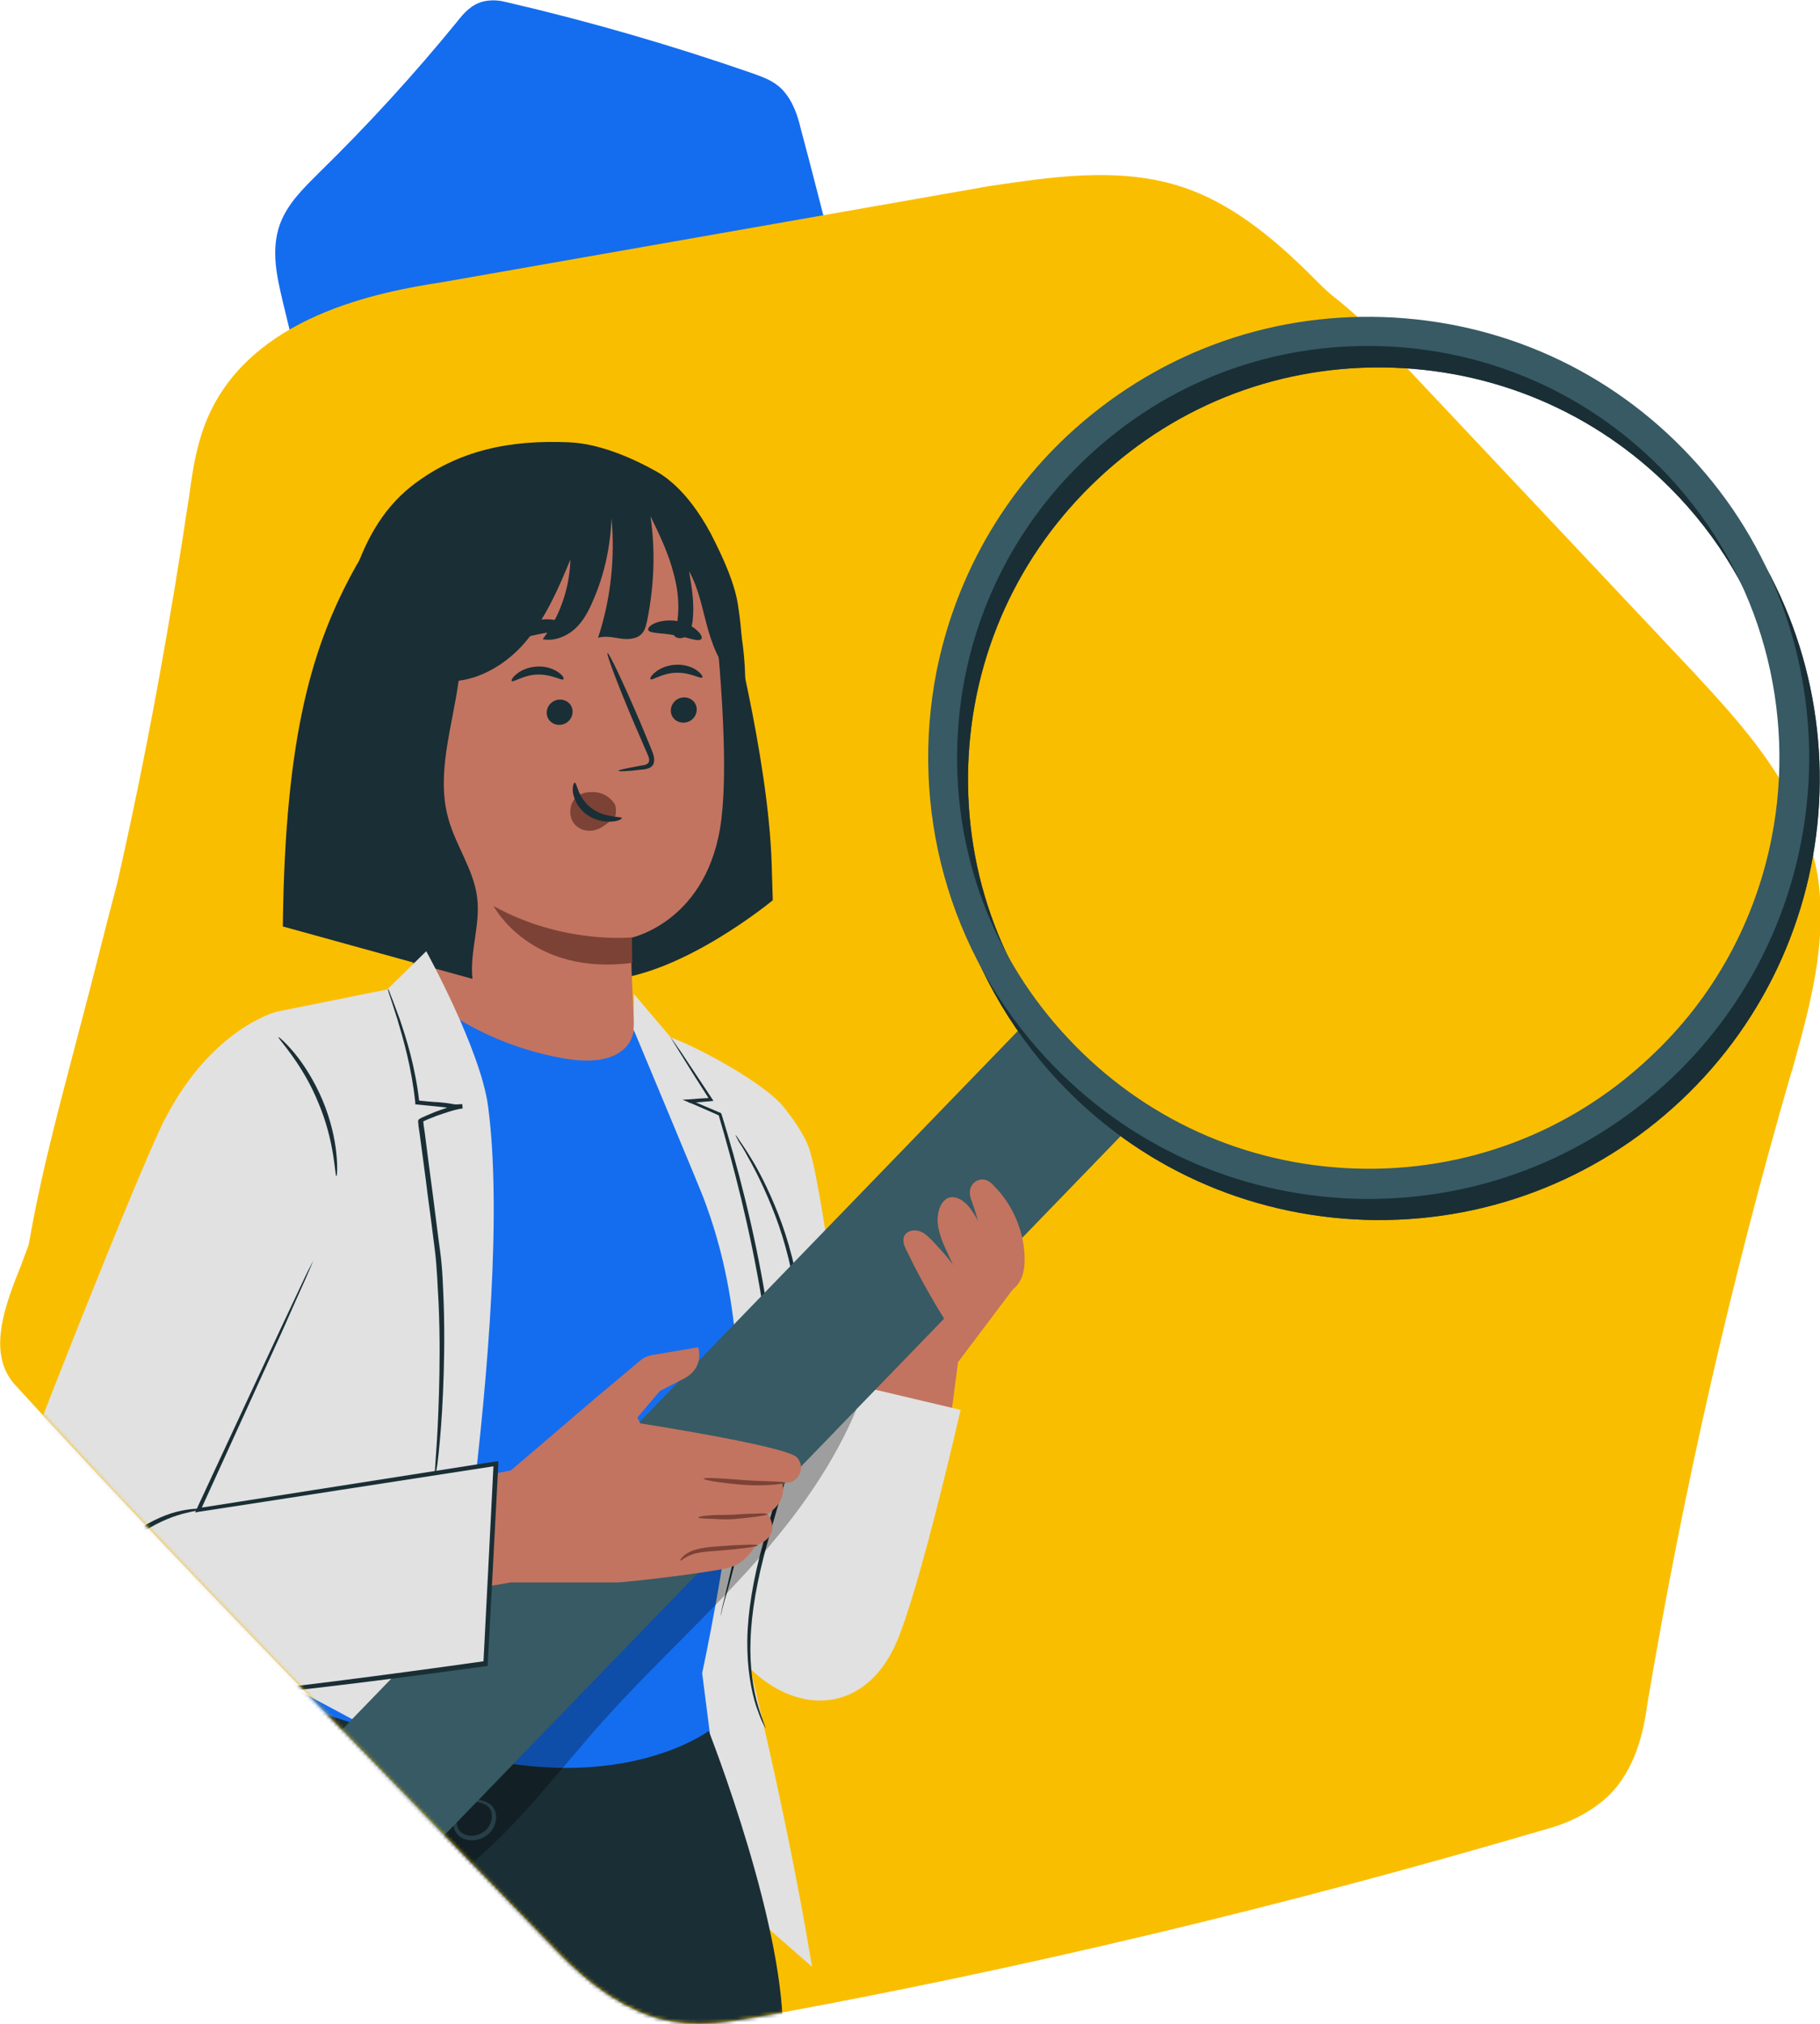
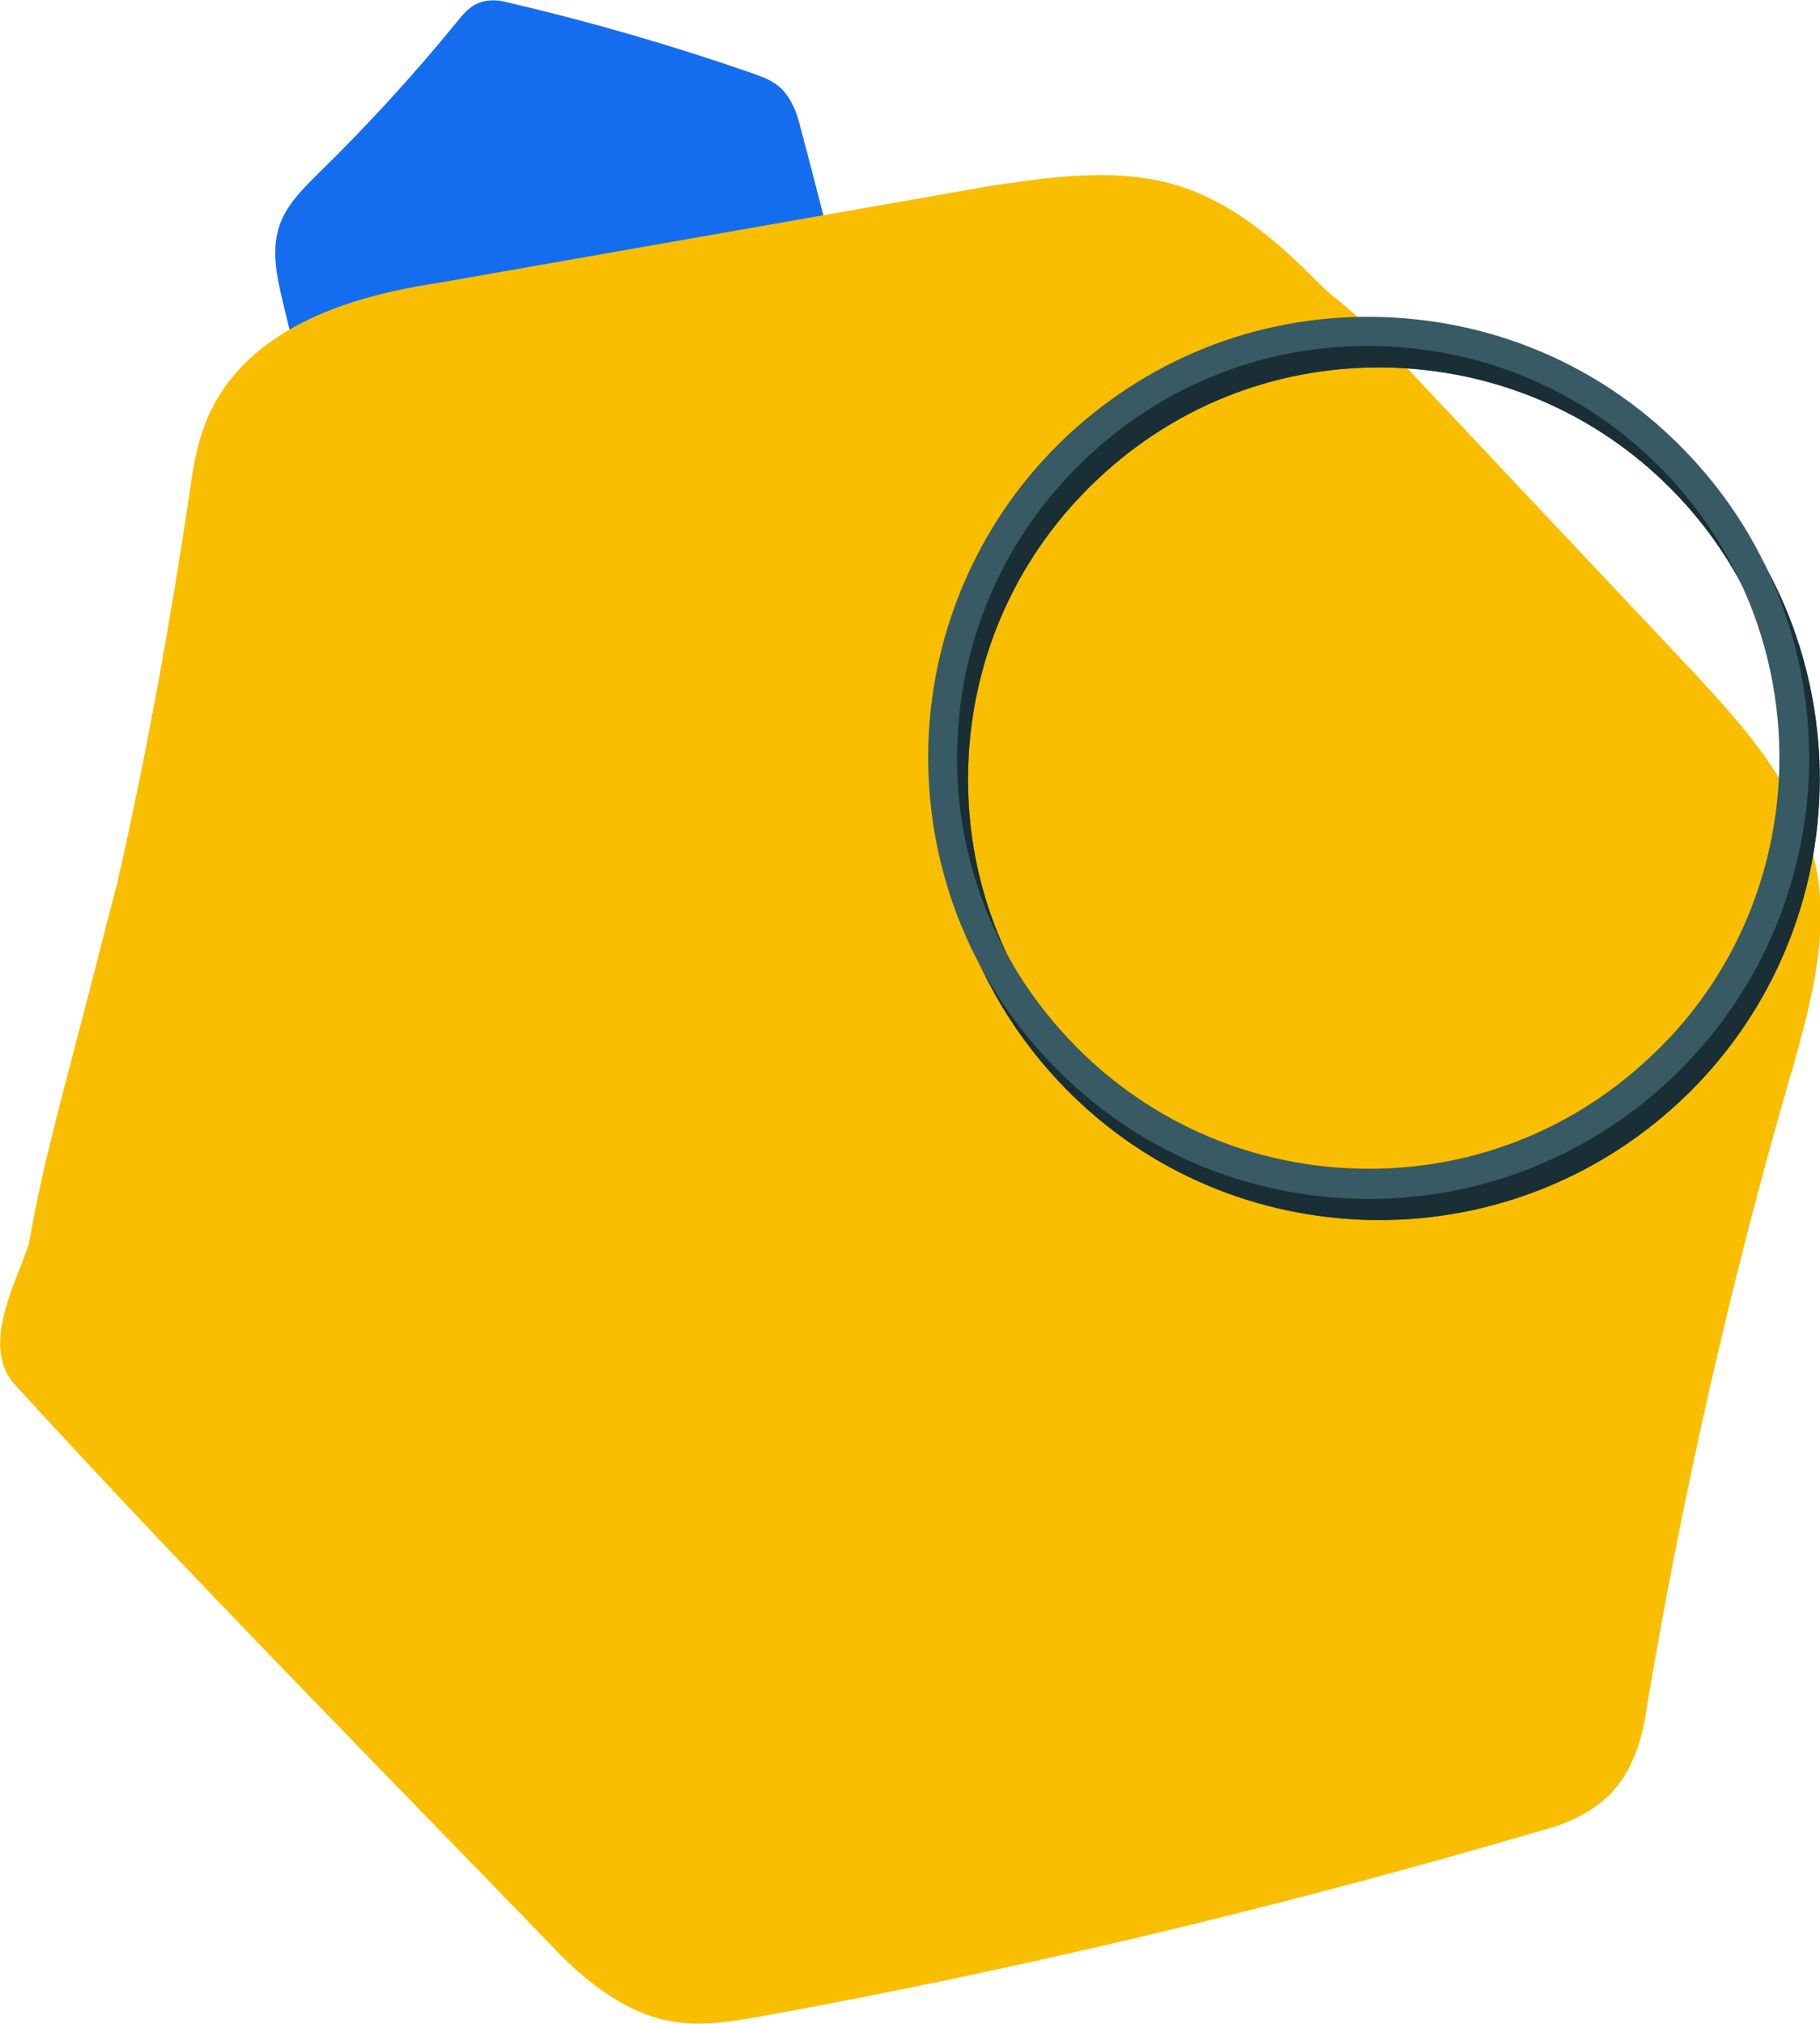
<svg xmlns="http://www.w3.org/2000/svg" width="500" height="556" viewBox="0 0 500 556" fill="none">
  <g clip-path="url(#clip0_4106_595)">
    <path d="M89.7 129.9C90.9 133.9 92.5 138.1 95.4 141.3C99.4 145.8 105.5 148 110.1 149.8L156 166.2C161.3 168.2 172.1 171.9 179.9 166C181.8 164.5 183.1 162.9 184.6 161C191.7 152 199.2 143 206.9 134.5C209.7 131.7 212.6 128.6 215.3 125.8C220 120.9 224.8 116.2 229.1 110.9C229.2 110.7 229.8 110.3 230.4 109.8C230.7 109.5 231 109.3 231.4 109C234.2 106.8 237.3 104 236.4 100.6C232.7 84.2 228.4 67.8 224.3 51.8C222.9 46.4 221.5 40.9 220 35.4C219.2 32 217.9 27.7 214.8 24.5C212.3 22 209.3 21.1 206.9 20.2C184.8 12.5 162 5.9 139.2 0.6C137.6 0.2 135.4 -0.2 132.8 0.4C129.4 1.2 127.2 3.9 125.7 5.8C113.9 20.3 101 34.4 87.6 47.5L87.3 47.8C83.4 51.7 79 55.9 76.9 61.6C74.3 68.9 76.2 76.4 77.6 82.5L87 121.4C87.4 123.1 87.9 124.8 88.6 126.4C89.1 127.4 89.3 128.6 89.7 129.9Z" fill="#146DEF" />
    <path d="M358.4 73.899C349.1 64.899 338.2 55.899 325.2 51.499C307.2 45.399 287.4 48.899 271.9 51.099L121.6 77.499C104.1 80.199 68.9 86.699 56.9 115.099C54 122.099 53 128.699 52 135.999C46.7 171.499 40.2 207.499 32.2 242.599C29 254.599 25.9 267.399 22.7 279.399C17.4 299.899 11.7 319.999 8 341.299C8 341.899 7 344.199 6.3 346.199C5.9 347.399 5.4 348.599 4.9 349.799C0.8 360.199 -3.3 372.499 4.3 380.599C39.8 419.499 76.8 457.499 113 494.799C125.1 507.199 137.5 519.999 150 532.899C157.4 540.799 167.5 550.599 180.9 554.499C191.6 557.299 201.1 555.199 209.1 553.899C281.2 540.799 353.6 523.399 424 502.699C428.9 501.399 435.7 498.999 441.7 493.499C449.5 485.999 451.6 475.199 452.6 467.899C462.4 409.599 475.6 351.599 492 294.999L492.4 293.799C497 277.099 502.3 258.899 499.3 240.199C495 216.399 478.2 198.699 465 184.399L378.9 92.999C375.2 88.999 371.2 85.299 366.9 81.899C364 79.699 361.4 76.799 358.4 73.899Z" fill="#FABE00" />
    <mask id="mask0_4106_595" style="mask-type:luminance" maskUnits="userSpaceOnUse" x="0" y="48" width="501" height="508">
-       <path d="M358.4 73.899C349.1 64.899 338.2 55.899 325.2 51.499C307.2 45.399 287.4 48.899 271.9 51.099L121.6 77.499C104.1 80.199 68.9 86.699 56.9 115.099C54 122.099 53 128.699 52 135.999C46.7 171.499 40.2 207.499 32.2 242.599C29 254.599 25.9 267.399 22.7 279.399C17.4 299.899 11.7 319.999 8 341.299C8 341.899 7 344.199 6.3 346.199C5.9 347.399 5.4 348.599 4.9 349.799C0.8 360.199 -3.3 372.499 4.3 380.599C39.8 419.499 76.8 457.499 113 494.799C125.1 507.199 137.5 519.999 150 532.899C157.4 540.799 167.5 550.599 180.9 554.499C191.6 557.299 201.1 555.199 209.1 553.899C281.2 540.799 353.6 523.399 424 502.699C428.9 501.399 435.7 498.999 441.7 493.499C449.5 485.999 451.6 475.199 452.6 467.899C462.4 409.599 475.6 351.599 492 294.999L492.4 293.799C497 277.099 502.3 258.899 499.3 240.199C495 216.399 478.2 198.699 465 184.399L378.9 92.999C375.2 88.999 371.2 85.299 366.9 81.899C364 79.699 361.4 76.799 358.4 73.899Z" fill="white" />
-     </mask>
+       </mask>
    <g mask="url(#mask0_4106_595)">
      <path d="M257.2 335.898L233.6 360.298L232.6 381.598L260 387.898H261.4L263.2 374.198L279 353.198L257.2 335.898Z" fill="#C27460" />
      <path d="M219.1 376.699L186.5 346.199L164.5 381.199C164.9 384.299 193 444.899 205.2 457.499C219.1 471.799 238 470.699 246.4 450.899C253 435.299 263.9 387.299 263.9 387.299L219.1 376.699Z" fill="#E1E1E1" />
      <path d="M184.299 285.002C192.099 287.802 209.999 297.602 215.199 304.002C217.699 307.102 220.199 310.602 221.799 314.202C225.899 323.202 233.599 389.602 233.599 389.602L198.899 414.702L173.699 298.902L174.199 273.102L184.299 285.002Z" fill="#E1E1E1" />
      <path d="M129 457.898L201.7 440.898C201.7 440.898 214.7 489.598 223.1 540.298" fill="#E1E1E1" />
      <path d="M202.1 311.801C202.1 311.801 202.5 312.201 203.1 313.201C203.7 314.101 204.7 315.501 205.8 317.301C208.1 320.901 211 326.401 213.8 333.501C216.6 340.601 219 349.501 220.3 359.601C221.5 369.701 221.4 381.001 219.2 392.501C216.9 404.001 213.3 414.501 210.7 424.301C208 434.001 206.4 443.001 206.2 450.601C205.9 458.201 207 464.301 208.2 468.401C209.4 472.501 210.4 474.601 210.3 474.701C210.3 474.701 210 474.201 209.5 473.201C209 472.201 208.4 470.601 207.7 468.601C206.4 464.501 205.2 458.301 205.3 450.601C205.4 442.901 206.9 433.801 209.6 424.101C212.2 414.301 215.8 403.801 218 392.401C220.2 381.001 220.4 369.901 219.2 359.901C218 349.901 215.7 341.101 213 334.001C210.3 326.901 207.5 321.401 205.4 317.701C204.4 315.801 203.5 314.401 202.9 313.501C202.3 312.301 202 311.801 202.1 311.801Z" fill="#1A2E35" />
      <path d="M197.999 443.798C197.999 443.798 198.099 443.198 198.299 441.998C198.599 440.698 198.999 439.098 199.499 436.998C200.499 432.698 201.999 426.398 203.699 418.598C205.399 410.798 207.299 401.498 208.899 391.098C209.699 385.898 210.399 380.398 210.699 374.698C211.199 368.998 210.199 363.198 209.299 357.198C206.099 337.698 201.499 320.098 197.399 306.198L197.699 306.498C194.699 305.198 191.899 303.898 189.199 302.798L187.499 302.098L189.299 301.998C191.399 301.798 193.399 301.698 195.299 301.598L194.999 302.198C191.599 296.898 188.899 292.598 186.999 289.498C186.099 288.098 185.499 286.998 184.899 286.098C184.399 285.298 184.199 284.898 184.199 284.898C184.199 284.898 184.499 285.298 184.999 285.998C185.599 286.798 186.299 287.898 187.299 289.298C189.299 292.298 192.099 296.498 195.599 301.798L195.999 302.398L195.299 302.498C193.399 302.698 191.399 302.798 189.299 302.998L189.399 302.098C191.999 303.198 194.899 304.398 197.899 305.698L198.099 305.798L198.199 305.998C202.499 319.898 207.199 337.598 210.399 357.098C210.899 360.098 211.299 363.098 211.599 365.998C211.799 367.498 211.799 368.998 211.899 370.498C211.899 371.998 211.799 373.398 211.799 374.898C211.399 380.698 210.799 386.198 209.899 391.398C208.199 401.798 206.199 411.098 204.399 418.898C202.599 426.698 200.999 432.898 199.799 437.198C199.199 439.198 198.699 440.898 198.399 442.098C198.199 443.298 197.999 443.898 197.999 443.798Z" fill="#1A2E35" />
      <path d="M199.8 165.5C199.8 165.5 211.1 207.6 212 237.4L212.3 247.3C212.3 247.3 187.5 267.9 166.6 269.2L149.1 226.3L199.8 165.5Z" fill="#1A2E35" />
      <path d="M89.499 191.3C94.199 170.8 96.099 146.9 113.099 133.5C125.799 123.6 140.199 120.8 156.299 121.5C164.199 121.8 173.199 125.5 180.099 129.4C189.599 134.8 193.599 145.6 198.099 155.5C207.199 175.3 206.099 202 199.899 209.5L117.299 253C100.799 244.4 90.499 241 87.899 219C86.799 209.8 87.399 200.4 89.499 191.3Z" fill="#1A2E35" />
      <path d="M113.999 149.8L165.899 134.5C182.599 132.1 194.599 152.3 196.399 169.2C198.299 187.9 199.899 210.8 198.199 224.9C194.799 253.2 173.399 257.6 173.399 257.6C173.399 257.5 173.299 258 173.499 266.4L174.099 279.9C174.299 285.4 172.899 290.9 169.499 295.2C161.799 305.1 147.899 306.5 131.399 300.4C121.899 296.9 115.199 289.8 114.499 280.1L105.499 160.3C105.199 155.1 108.899 150.6 113.999 149.8Z" fill="#C27460" />
-       <path d="M191.4 194.701C191.5 196.601 190.1 198.301 188.1 198.501C186.1 198.701 184.4 197.301 184.3 195.401C184.2 193.501 185.6 191.801 187.6 191.601C189.6 191.401 191.3 192.801 191.4 194.701Z" fill="#1A2E35" />
      <path d="M192.899 186.098C192.499 186.598 189.7 184.698 185.8 184.798C181.9 184.898 179.2 186.998 178.7 186.598C178.5 186.398 178.9 185.498 180.1 184.598C181.3 183.598 183.3 182.698 185.8 182.598C188.2 182.498 190.3 183.298 191.5 184.198C192.7 185.098 193.199 185.898 192.899 186.098Z" fill="#1A2E35" />
      <path d="M157.299 195.299C157.399 197.199 155.999 198.899 153.999 199.099C151.999 199.299 150.299 197.899 150.199 195.999C150.099 194.099 151.499 192.399 153.499 192.199C155.499 191.999 157.199 193.399 157.299 195.299Z" fill="#1A2E35" />
      <path d="M154.8 186.598C154.4 187.098 151.6 185.198 147.7 185.298C143.8 185.398 141.1 187.498 140.6 187.098C140.4 186.898 140.8 185.998 142 185.098C143.2 184.098 145.2 183.198 147.7 183.098C150.1 182.998 152.2 183.798 153.4 184.698C154.6 185.498 155 186.298 154.8 186.598Z" fill="#1A2E35" />
      <path d="M169.9 211.702C169.9 211.502 172.3 211.002 176.2 210.302C177.2 210.202 178.1 209.902 178.3 209.202C178.5 208.502 178 207.402 177.5 206.302C176.5 203.902 175.4 201.502 174.3 198.902C169.8 188.302 166.5 179.602 166.9 179.402C167.3 179.202 171.3 187.702 175.8 198.202C176.9 200.802 177.9 203.302 178.9 205.702C179.3 206.802 180 208.102 179.6 209.602C179.4 210.402 178.7 210.902 178 211.102C177.4 211.302 176.8 211.402 176.3 211.402C172.4 211.902 169.9 212.002 169.9 211.702Z" fill="#1A2E35" />
      <path d="M173.6 257.498C173.6 257.498 154.7 259.498 135.6 248.898C135.6 248.898 145.7 268.198 173.7 264.498L173.6 257.498Z" fill="#7C4235" />
      <path d="M157.3 220.3C158.2 218.6 160 217.7 161.9 217.6C164.6 217.4 166.9 218.2 168.7 220.6C169.3 221.3 169.3 223.3 169.1 223.9C168.9 224.5 169.1 224.2 168.6 224.6C167.1 226 165.5 227.5 163.5 228C161.5 228.6 159 228 157.6 226.1C156.4 224.4 156.4 222 157.3 220.3Z" fill="#7C4235" />
      <path d="M157.9 215.002C158.5 214.902 158.7 219.202 162.5 222.002C166.2 224.802 170.7 224.202 170.8 224.702C170.9 225.002 169.8 225.602 167.9 225.702C166.1 225.802 163.3 225.402 161 223.602C158.7 221.902 157.7 219.502 157.4 217.702C157.2 216.102 157.6 215.002 157.9 215.002Z" fill="#1A2E35" />
      <path d="M156.299 172.299C155.999 173.399 152.099 173.299 147.599 174.299C143.099 175.199 139.599 176.899 138.899 175.999C138.599 175.599 139.099 174.499 140.499 173.399C141.899 172.199 144.099 170.999 146.799 170.499C149.499 169.899 151.999 170.099 153.699 170.599C155.499 171.099 156.399 171.799 156.299 172.299Z" fill="#1A2E35" />
      <path d="M192.6 175.599C191.7 176.399 188.9 174.999 185.3 174.499C181.8 173.799 178.7 174.099 178.1 173.099C177.9 172.599 178.5 171.799 179.9 171.199C181.3 170.599 183.6 170.199 186 170.599C188.4 170.999 190.4 172.099 191.5 173.199C192.8 174.299 193 175.299 192.6 175.599Z" fill="#1A2E35" />
      <path d="M166.1 131.5C166.2 131.7 166.2 131.9 166.2 132.1H166.1C166.2 131.9 166.1 131.7 166.1 131.5Z" fill="#1A2E35" />
      <path d="M129.799 268.902C128.999 261.502 131.999 254.102 131.099 246.702C130.199 238.902 125.099 232.202 123.099 224.602C119.799 212.502 124.299 199.502 125.999 187.002C132.999 186.102 139.599 181.902 144.299 176.402C149.899 169.802 153.399 161.702 156.699 153.702C156.499 161.602 153.799 169.302 149.099 175.602C152.199 176.202 155.499 174.902 157.899 172.802C160.299 170.602 161.799 167.702 162.999 164.802C166.099 157.702 167.699 150.002 167.999 142.302C168.999 153.302 167.799 164.602 164.299 175.202C166.299 174.602 168.399 175.102 170.399 175.402C172.399 175.702 174.799 175.602 176.199 174.202C177.199 173.202 177.499 171.802 177.799 170.402C179.699 161.002 180.099 151.302 178.699 141.802C181.199 146.902 183.699 152.102 185.099 157.702C186.599 163.202 186.899 169.202 185.199 174.602C185.999 175.602 187.699 175.502 188.699 174.602C189.699 173.702 189.999 172.402 190.199 171.102C190.899 166.402 190.099 161.602 189.299 156.902C192.099 161.902 192.999 167.702 194.599 173.202C196.199 178.702 198.599 184.402 203.399 187.502C204.199 179.302 203.899 173.602 202.699 165.902C201.699 160.002 198.999 154.102 196.399 148.802C193.499 142.802 189.499 136.902 184.999 132.902C176.699 125.602 173.299 128.802 167.999 131.502L167.399 131.802C167.399 131.702 167.399 131.502 167.399 131.402L167.199 130.302C153.399 127.202 138.799 127.902 125.399 132.302C115.399 135.602 103.199 145.802 98.099 155.002C97.999 155.202 97.899 155.302 97.799 155.502C85.999 176.702 78.299 201.302 77.699 254.502L129.799 268.902Z" fill="#1A2E35" />
      <path d="M195.099 476.801L192.899 459.601C192.899 459.601 199.599 429.001 201.999 402.401C205.899 360.101 194.899 333.801 193.399 329.401C192.499 326.901 174.099 282.901 174.099 282.901C174.099 282.901 173.699 294.101 154.599 290.701C127.999 285.901 114.099 270.801 114.099 270.801L75.299 279.201C75.299 279.201 61.899 333.101 59.899 350.901C58.799 360.501 61.499 409.801 61.499 409.801L51.199 445.001C50.599 446.501 59.999 488.001 61.899 489.701C63.699 491.401 96.799 499.101 97.199 500.501C97.599 501.901 160.199 528.101 160.099 527.001C160.099 525.901 190.199 490.101 190.199 490.101L195.099 476.801Z" fill="#146DEF" />
      <path d="M75 458.702C75.1 458.702 74.8 459.402 74.3 460.702C73.8 461.902 72.9 463.702 71.6 465.802C69.2 470.002 65.2 475.502 59.8 480.602C54.4 485.702 48.7 489.402 44.4 491.602C42.2 492.702 40.5 493.502 39.2 494.002C37.9 494.502 37.2 494.702 37.2 494.602C37.1 494.402 39.8 493.202 44 490.802C48.1 488.402 53.6 484.702 58.9 479.602C64.2 474.602 68.2 469.302 70.8 465.302C73.5 461.302 74.8 458.602 75 458.702Z" fill="#375A64" />
-       <path d="M81.7 310.602C81.8 310.602 81.5 313.002 80.5 316.902C79.4 320.702 77.6 325.802 74.7 331.102C71.8 336.402 68.6 340.802 66 343.802C63.4 346.802 61.6 348.402 61.5 348.302C61.4 348.202 63 346.302 65.3 343.202C67.7 340.102 70.7 335.702 73.5 330.502C76.3 325.302 78.3 320.302 79.5 316.602C80.9 312.902 81.5 310.602 81.7 310.602Z" fill="#1A2E35" />
+       <path d="M81.7 310.602C81.8 310.602 81.5 313.002 80.5 316.902C79.4 320.702 77.6 325.802 74.7 331.102C63.4 346.802 61.6 348.402 61.5 348.302C61.4 348.202 63 346.302 65.3 343.202C67.7 340.102 70.7 335.702 73.5 330.502C76.3 325.302 78.3 320.302 79.5 316.602C80.9 312.902 81.5 310.602 81.7 310.602Z" fill="#1A2E35" />
      <path d="M6.6 568C6.6 568 9.1 560.6 19.1 528.4C25.4 508.1 39 480 45.1 469.6L51.9 458C51.9 458 111.2 480 139.7 484.4C175.6 489.9 194.7 475.5 194.7 475.5C194.7 475.5 216.5 530.8 215 561.1L6.6 568Z" fill="#1A2E35" />
      <path d="M127.399 495.601C127.299 495.601 127.499 495.001 128.399 494.601C129.199 494.201 130.599 494.101 132.099 494.501C132.899 494.701 133.699 495.001 134.499 495.501C135.399 496.101 135.999 497.101 136.199 498.201C136.599 500.401 135.599 503.001 133.399 504.401C131.299 505.801 128.499 505.901 126.599 504.701C125.599 504.101 124.999 503.101 124.699 502.101C124.399 501.101 124.399 500.201 124.499 499.401C124.699 497.801 125.499 496.601 126.199 496.001C126.799 495.501 127.399 495.501 127.399 495.601C127.399 495.701 126.999 495.901 126.499 496.501C125.999 497.101 125.499 498.201 125.399 499.601C125.299 501.001 125.699 502.901 127.199 503.701C128.699 504.601 130.999 504.501 132.699 503.301C134.499 502.201 135.299 500.101 135.099 498.301C134.999 497.401 134.599 496.701 133.999 496.201C133.399 495.701 132.599 495.401 131.899 495.201C130.499 494.801 129.299 494.701 128.599 494.901C127.799 495.201 127.499 495.601 127.399 495.601Z" fill="#375A64" />
      <path d="M113.199 383.102L53.899 350.602L27.999 440.102C27.999 440.102 38.899 474.802 31.199 494.402C23.699 513.402 11.599 548.202 6.699 568.002" fill="#E1E1E1" />
      <path d="M76.1 277.901L106.4 271.801L117.1 261.301C117.1 261.301 132.1 288.501 134.1 304.001C141.6 360.901 119.3 484.301 119.3 484.301L47.6 446.001L76.1 277.901Z" fill="#E1E1E1" />
      <path d="M119.399 405.299C119.399 405.299 119.399 404.799 119.499 403.699C119.599 402.499 119.699 400.999 119.799 399.199C120.099 395.299 120.399 389.599 120.599 382.699C120.799 375.699 120.899 367.399 120.499 358.099C120.199 353.499 120.099 348.599 119.499 343.699C118.899 338.699 118.199 333.499 117.499 328.299C116.799 322.499 115.999 316.899 115.299 311.499L114.999 309.499L114.899 308.499V308.199C114.899 308.199 114.799 307.999 114.899 307.799C114.999 307.599 115.099 307.399 115.199 307.399C115.399 307.299 115.599 307.199 115.699 307.099C116.999 306.499 118.199 305.999 119.399 305.499C121.899 304.599 124.199 303.699 126.899 303.399L126.999 304.499C126.399 304.499 125.899 304.599 125.299 304.599C124.699 304.599 124.099 304.499 123.599 304.399C122.499 304.199 121.499 304.099 120.499 303.999C118.399 303.799 116.399 303.599 114.499 303.399H114.099V302.999C113.099 293.299 110.799 285.499 109.199 280.099C108.399 277.499 107.699 275.499 107.199 273.899C106.699 272.499 106.499 271.699 106.599 271.699C106.699 271.699 106.999 272.399 107.499 273.799C108.099 275.199 108.799 277.299 109.799 279.899C111.599 285.199 114.099 292.999 115.199 302.799L114.699 302.299C116.599 302.499 118.599 302.699 120.699 302.799C121.699 302.899 122.799 302.999 123.899 303.199C124.399 303.299 124.899 303.399 125.399 303.399C125.899 303.399 126.499 303.299 126.999 303.299L127.099 304.499C124.799 304.799 122.399 305.699 119.999 306.499C118.799 306.999 117.599 307.399 116.399 307.999C116.299 308.099 116.099 308.099 115.999 308.199L115.799 307.899C115.899 307.899 115.799 307.899 116.299 307.899V308.199L116.399 309.199L116.699 311.199C117.399 316.599 118.099 322.299 118.899 328.099C119.599 333.399 120.199 338.599 120.899 343.599C121.599 348.599 121.699 353.499 121.899 358.099C122.199 367.399 121.999 375.699 121.699 382.699C121.399 389.699 120.899 395.399 120.499 399.299C120.299 401.199 120.099 402.799 119.899 403.799C119.599 404.799 119.399 405.299 119.399 405.299Z" fill="#1A2E35" />
      <g opacity="0.3">
        <path d="M75.399 527.901C93.299 532.701 112.599 525.301 127.199 513.801C141.799 502.301 152.899 487.101 165.299 473.201C180.999 455.601 198.899 440.001 213.799 421.801C228.699 403.601 240.899 381.801 242.199 358.301L75.399 527.901Z" fill="black" />
      </g>
      <path d="M69.699 532.5L63.499 526.5C57.999 521.2 61.099 509 66.899 503.1L283.699 279L312.699 307.1L96.199 530.9C88.899 538 76.799 539.4 69.699 532.5Z" fill="#375A64" />
      <path d="M136 404.802L140.4 403.902L163.2 384.402L175.7 373.902C176.7 373.002 178 372.402 179.4 372.202L191.8 370.102C191.8 370.102 193.7 375.502 188.1 378.602L181.3 382.102L175.1 389.402L175.9 391.002C175.9 391.002 216.5 397.302 219 400.402C221.5 403.502 219 406.302 217.9 406.902C216.8 407.502 214.8 407.202 214.8 407.202C214.8 407.202 216.8 412.002 210.9 415.902C210.9 415.902 215.4 421.802 207.5 424.602C207.5 424.602 205.2 429.102 200.7 430.502C196.2 431.902 172 434.702 169.4 434.702C166.9 434.702 140.3 434.702 140.3 434.702L134.5 435.702L136 404.802Z" fill="#C27460" />
      <path d="M215.6 407.301C215.6 407.601 210.6 408.301 204.4 407.901C198.2 407.401 193.3 406.601 193.3 406.201C193.3 405.801 198.4 406.101 204.5 406.601C210.6 407.001 215.6 406.901 215.6 407.301Z" fill="#7C4235" />
      <path d="M210.8 416.002C210.8 416.202 209.7 416.302 208.1 416.602C206.4 416.802 204.1 417.102 201.4 417.302C198.7 417.502 196.4 417.202 194.7 417.202C193 417.102 192 417.102 191.9 416.902C191.8 416.702 192.9 416.402 194.7 416.302C196.4 416.102 198.8 416.202 201.4 416.102C204 415.902 206.4 415.802 208.1 415.802C209.7 415.602 210.8 415.802 210.8 416.002Z" fill="#7C4235" />
      <path d="M208.199 424.501C208.199 424.901 203.299 425.501 197.199 426.001C194.199 426.201 191.499 426.401 189.699 427.201C187.899 427.901 187.099 428.801 186.899 428.701C186.799 428.601 187.399 427.401 189.299 426.401C191.199 425.401 194.099 425.001 197.099 424.801C203.199 424.301 208.199 424.201 208.199 424.501Z" fill="#7C4235" />
      <path d="M76.1 277.898C76.1 277.898 58.2 282.198 45.1 307.798C37.9 321.998 4.3 406.998 2.3 414.498C-6.2 446.398 10.3 466.998 26.2 468.398C43.7 469.898 133.3 456.998 133.3 456.998L136.1 402.098L53.9 415.998L93.2 337.598C93.3 337.498 95.6 284.898 76.1 277.898Z" fill="#E1E1E1" />
      <path d="M31.1 468.498C31.1 468.498 31.3 468.398 31.6 468.398C32 468.398 32.5 468.298 33.1 468.198C34.5 468.098 36.3 467.898 38.7 467.698C43.7 467.198 50.9 466.498 59.9 465.598C78 463.698 103.5 460.498 133.3 456.298L132.8 456.898C133.7 439.998 134.6 421.398 135.6 401.998L136.3 402.698H136.2C106.2 407.298 78.2 411.698 54.6 415.298L53.6 415.498L54 414.598C63.5 394.098 71.5 376.998 77.1 364.998C79.9 359.098 82.1 354.398 83.6 351.198C84.3 349.698 84.9 348.498 85.4 347.598C85.8 346.798 86 346.398 86 346.398C86 346.398 85.9 346.798 85.5 347.698C85.1 348.598 84.6 349.798 83.9 351.398C82.4 354.698 80.3 359.398 77.7 365.298C72.2 377.398 64.4 394.498 55 415.098L54.4 414.298C77.9 410.598 106 406.198 136 401.498H136.1L136.9 401.398V402.198C135.9 421.598 134.9 440.198 134 457.098V457.598L133.5 457.698C103.7 461.798 78.2 464.898 60 466.498C50.9 467.298 43.7 467.898 38.8 468.198C36.4 468.298 34.5 468.498 33.1 468.498C32.5 468.498 32 468.498 31.6 468.598C31.3 468.498 31.2 468.498 31.1 468.498Z" fill="#1A2E35" />
      <path d="M25.9 435.7C25.8 435.7 26.3 433.5 28.1 430.5C29.9 427.5 33 423.7 37.4 420.6C41.8 417.5 46.3 415.7 49.8 415C53.2 414.3 55.4 414.4 55.4 414.6C55.4 414.8 53.3 415 50 415.9C46.7 416.8 42.4 418.6 38.2 421.6C34 424.6 30.8 428.1 28.9 430.9C26.9 433.8 26.1 435.8 25.9 435.7Z" fill="#1A2E35" />
      <path d="M92.4 323.099C92 323.199 92 313.499 87.4 302.799C83 291.999 76.2 285.199 76.5 284.899C76.6 284.799 78.4 286.299 80.9 289.299C83.4 292.299 86.3 296.799 88.6 302.199C90.9 307.699 92 312.899 92.4 316.799C92.8 320.699 92.6 323.099 92.4 323.099Z" fill="#1A2E35" />
      <path d="M277.8 354.4C280.6 352.9 281.5 349.3 281.5 346.1C281.5 338.6 278.4 331.2 273.2 325.9C272.5 325.1 271.7 324.4 270.7 324.1C269.7 323.8 268.2 324.2 267.5 325C266 326.5 266.4 328.4 266.8 329.5C271 341.1 268.6 340.8 270.3 347.5C270.7 349.1 273.7 351.3 274.7 352.5C275.7 353.8 277.5 354.7 279 354.1" fill="#C27460" />
      <path d="M268.199 334.499C267.299 332.899 266.299 331.399 264.999 330.299C263.699 329.199 262.099 328.599 260.699 328.999C258.499 329.699 257.399 332.899 257.599 335.899C257.899 338.899 259.099 341.699 260.399 344.399C262.999 350.199 265.699 355.899 268.299 361.599L269.799 360.499C270.899 361.599 272.499 360.999 273.199 359.699C273.899 358.399 273.999 356.699 273.999 354.999C273.899 347.899 271.699 340.599 268.199 334.499Z" fill="#C27460" />
      <path d="M264.3 351.701C262.5 347.701 259.4 344.301 256.3 341.001C255.2 339.901 254.1 338.701 252.6 338.201C251.1 337.701 249.2 338.101 248.5 339.401C247.8 340.701 248.4 342.301 249.1 343.601C253.1 351.901 257.7 359.901 262.8 367.601L267.5 362.8C269.6 359 266.1 355.701 264.3 351.701Z" fill="#C27460" />
    </g>
    <path d="M260.3 190.299C265.1 166.299 277.1 143.499 296.2 125.599C319.8 103.499 350.6 91.9 382.9 92.9C415.2 93.999 445.2 107.499 467.3 131.199C512.9 179.899 510.4 256.699 461.7 302.399C438.1 324.499 407.3 336.1 375 335.1C342.7 333.999 312.7 320.499 290.6 296.799C263 267.199 253 227.299 260.3 190.299ZM489.7 236.1C496.5 201.6 487.2 164.299 461.4 136.699C440.8 114.699 412.8 101.999 382.6 100.999C352.4 99.999 323.7 110.799 301.7 131.499C279.7 152.099 267 180.1 266 210.299C265 240.499 275.8 269.2 296.5 291.2C317.1 313.2 345.1 325.899 375.3 326.899C405.5 327.899 434.2 317.099 456.2 296.399C474.1 279.699 485.3 258.4 489.7 236.1Z" fill="#375A64" />
    <path d="M260.3 190.299C265.1 166.299 277.1 143.499 296.2 125.599C319.8 103.499 350.6 91.9 382.9 92.9C415.2 93.999 445.2 107.499 467.3 131.199C512.9 179.899 510.4 256.699 461.7 302.399C438.1 324.499 407.3 336.1 375 335.1C342.7 333.999 312.7 320.499 290.6 296.799C263 267.199 253 227.299 260.3 190.299ZM489.7 236.1C496.5 201.6 487.2 164.299 461.4 136.699C440.8 114.699 412.8 101.999 382.6 100.999C352.4 99.999 323.7 110.799 301.7 131.499C279.7 152.099 267 180.1 266 210.299C265 240.499 275.8 269.2 296.5 291.2C317.1 313.2 345.1 325.899 375.3 326.899C405.5 327.899 434.2 317.099 456.2 296.399C474.1 279.699 485.3 258.4 489.7 236.1Z" fill="#1A2E35" />
    <path d="M257.3 184.399C262.1 160.399 274.1 137.599 293.2 119.699C316.9 97.599 347.6 85.999 380 87.099C412.3 88.199 442.3 101.699 464.4 125.399C510 174.099 507.5 250.899 458.8 296.599C435.2 318.699 404.4 330.299 372.1 329.299C339.8 328.199 309.8 314.699 287.7 290.999C260 261.399 250 221.499 257.3 184.399ZM486.7 230.199C493.5 195.699 484.2 158.399 458.4 130.799C437.8 108.799 409.8 96.099 379.6 95.099C349.4 94.099 320.7 104.899 298.7 125.599C276.7 146.199 264 174.199 263 204.399C262 234.599 272.8 263.299 293.5 285.299C314.1 307.299 342.1 319.999 372.3 320.999C402.5 321.999 431.2 311.199 453.2 290.499C471.1 273.899 482.3 252.599 486.7 230.199Z" fill="#375A64" />
  </g>
  <defs>
    <clipPath id="clip0_4106_595">
      <rect width="500" height="556" fill="white" />
    </clipPath>
  </defs>
</svg>